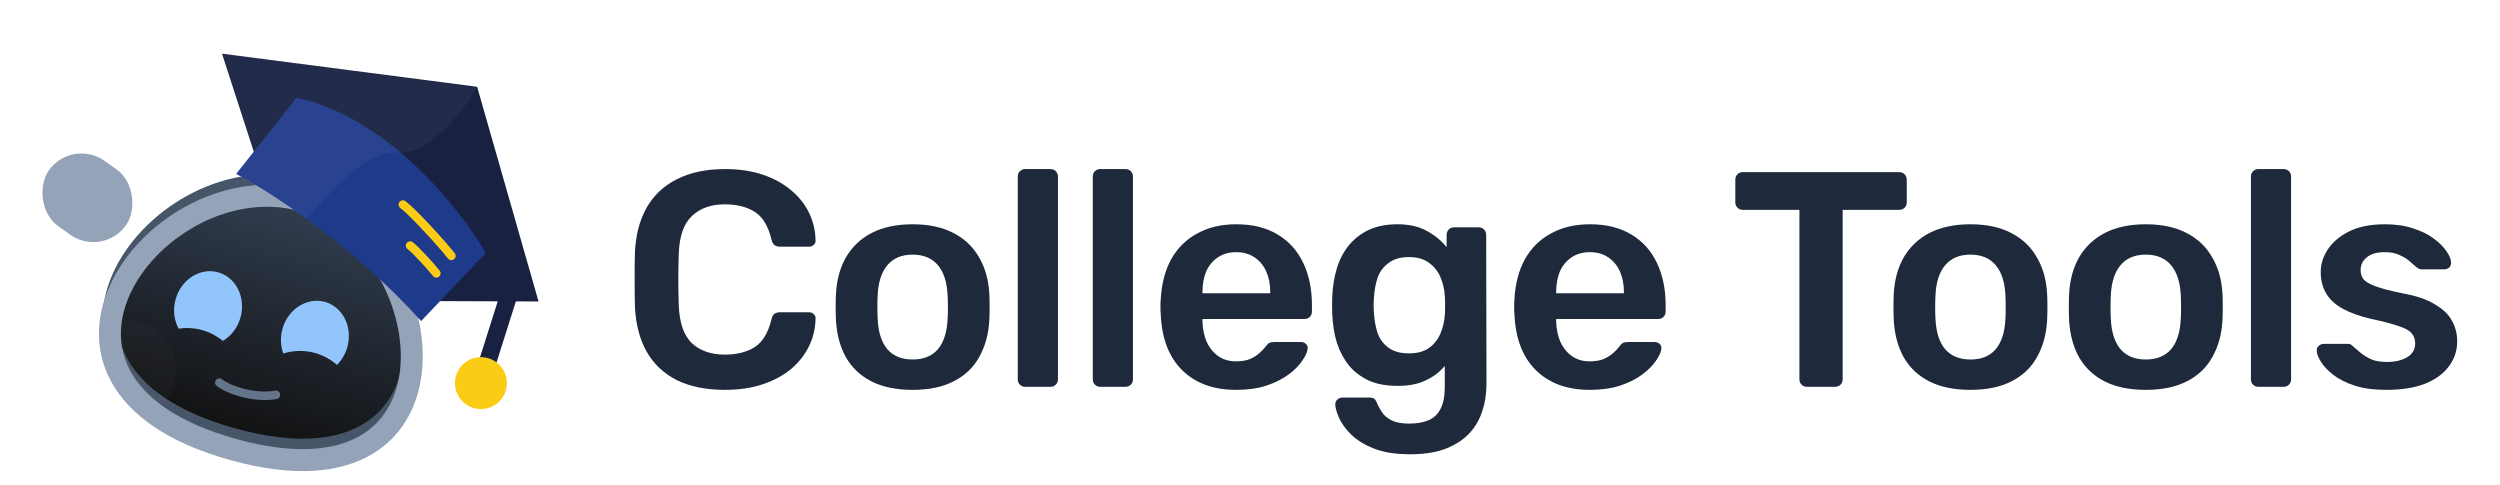
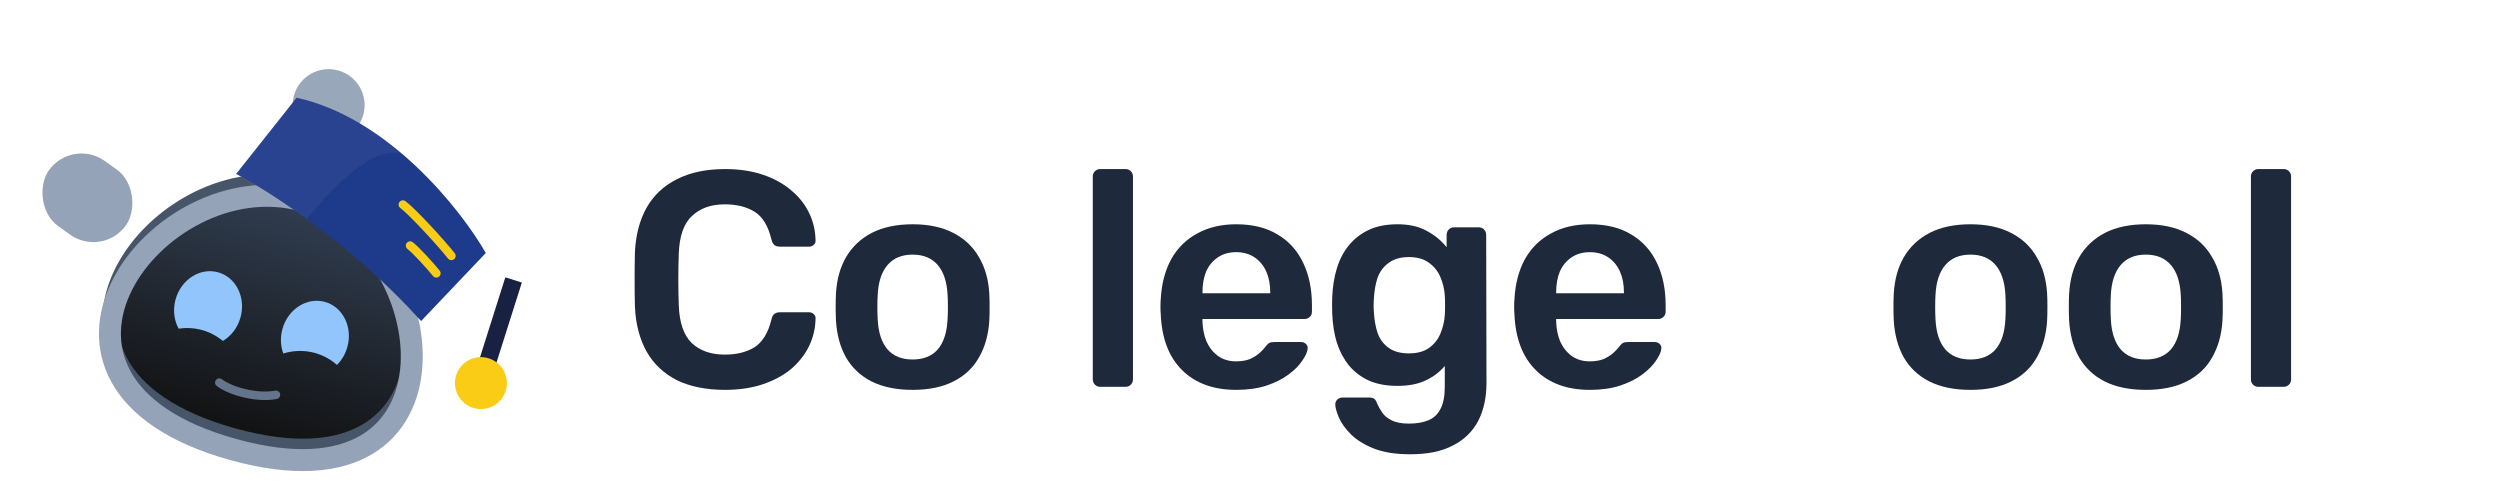
<svg xmlns="http://www.w3.org/2000/svg" width="165" height="32" viewBox="0 0 165 32" fill="none">
  <path d="M21.916 9.243L20.207 8.769L18.683 12.94L21.076 13.603L21.916 9.243Z" fill="#94A3B8" />
  <g clip-path="url(#clip0_113_13032)">
    <ellipse cx="2.375" cy="2.375" rx="2.375" ry="2.375" transform="matrix(-0.964 -0.267 -0.267 0.964 24.613 5.285)" fill="#94A3B8" />
  </g>
  <path d="M19.955 12.312C10.473 9.685 -0.717 24.281 15.401 28.747C31.52 33.213 29.121 14.852 19.955 12.312Z" fill="url(#paint0_linear_113_13032)" stroke="#475569" stroke-width="0.981" />
  <path d="M18.212 26.057C17.019 26.289 15.289 25.86 14.475 25.253" stroke="#64748B" stroke-width="0.562" stroke-linecap="round" />
-   <path fill-rule="evenodd" clip-rule="evenodd" d="M7.074 21.298C7.569 21.119 8.114 21.053 8.672 21.128C10.522 21.377 11.819 23.079 11.57 24.928C11.467 25.696 11.114 26.368 10.603 26.875C8.145 25.294 7.109 23.303 7.074 21.298Z" fill="white" fill-opacity="0.02" />
  <g filter="url(#filter0_i_113_13032)">
    <path d="M19.955 12.312C10.473 9.685 -0.717 24.281 15.401 28.747C31.52 33.213 29.121 14.852 19.955 12.312Z" stroke="#94A3B8" stroke-width="1.448" />
  </g>
  <g filter="url(#filter1_d_113_13032)">
    <path fill-rule="evenodd" clip-rule="evenodd" d="M18.698 23.332C18.517 22.843 18.484 22.276 18.64 21.713C19.005 20.398 20.259 19.597 21.443 19.925C22.627 20.253 23.291 21.585 22.926 22.9C22.796 23.369 22.553 23.772 22.241 24.082C22.155 24.007 22.064 23.934 21.969 23.866C20.987 23.154 19.773 22.996 18.698 23.332Z" fill="#93C5FD" />
  </g>
  <g filter="url(#filter2_d_113_13032)">
    <path fill-rule="evenodd" clip-rule="evenodd" d="M11.79 21.692C11.489 21.141 11.398 20.448 11.589 19.759C11.953 18.444 13.208 17.643 14.392 17.971C15.575 18.299 16.239 19.631 15.875 20.946C15.684 21.634 15.25 22.182 14.71 22.5C14.648 22.449 14.584 22.399 14.518 22.352C13.698 21.758 12.717 21.55 11.79 21.692Z" fill="#93C5FD" />
  </g>
  <path d="M33.897 18.476L32.085 24.196" stroke="#182141" stroke-width="1.143" />
  <ellipse cx="1.714" cy="1.714" rx="1.714" ry="1.714" transform="matrix(-0.953 -0.302 -0.302 0.953 33.892 24.169)" fill="#FACC15" />
-   <path d="M35.544 19.898L28.361 19.87L16.926 10.555L14.652 3.542L31.491 5.728L35.544 19.898Z" fill="#182141" />
  <path d="M32.062 16.697L27.793 21.189C23.272 16.161 17.77 12.621 15.585 11.479L19.575 6.449C25.63 7.768 30.423 13.831 32.062 16.697Z" fill="#1E3A8A" />
  <path d="M29.789 16.886C29.057 15.964 27.174 13.926 26.59 13.503" stroke="#FACC15" stroke-width="0.567" stroke-linecap="round" />
  <path d="M28.797 18.038C28.401 17.54 27.384 16.439 27.068 16.21" stroke="#FACC15" stroke-width="0.567" stroke-linecap="round" />
  <path d="M26.212 10.074C28.262 10.285 30.697 7.214 31.457 5.787L14.672 3.526L16.721 10.013L15.589 11.484L20.267 14.428C21.541 12.908 24.162 9.862 26.212 10.074Z" fill="white" fill-opacity="0.05" />
  <g filter="url(#filter3_i_113_13032)">
    <rect x="5.265" y="8.163" width="6.249" height="5.287" rx="2.643" transform="rotate(35.565 5.265 8.163)" fill="#94A3B8" />
  </g>
  <path d="M47.855 25.731C46.601 25.731 45.535 25.515 44.657 25.084C43.794 24.638 43.133 24.011 42.674 23.201C42.215 22.378 41.959 21.393 41.905 20.246C41.891 19.693 41.885 19.099 41.885 18.465C41.885 17.831 41.891 17.224 41.905 16.643C41.959 15.51 42.215 14.532 42.674 13.709C43.146 12.886 43.814 12.258 44.678 11.826C45.555 11.381 46.614 11.158 47.855 11.158C48.773 11.158 49.596 11.28 50.325 11.523C51.053 11.766 51.674 12.103 52.187 12.535C52.7 12.953 53.098 13.445 53.381 14.012C53.664 14.579 53.813 15.193 53.826 15.854C53.84 15.976 53.799 16.077 53.705 16.158C53.624 16.239 53.523 16.279 53.401 16.279H51.478C51.33 16.279 51.209 16.245 51.114 16.178C51.02 16.097 50.952 15.969 50.912 15.793C50.696 14.903 50.325 14.296 49.798 13.972C49.272 13.648 48.618 13.486 47.835 13.486C46.931 13.486 46.209 13.742 45.669 14.255C45.13 14.754 44.84 15.584 44.799 16.745C44.759 17.851 44.759 18.985 44.799 20.145C44.84 21.305 45.13 22.142 45.669 22.655C46.209 23.154 46.931 23.404 47.835 23.404C48.618 23.404 49.272 23.242 49.798 22.918C50.325 22.581 50.696 21.973 50.912 21.096C50.952 20.907 51.02 20.779 51.114 20.712C51.209 20.644 51.33 20.61 51.478 20.61H53.401C53.523 20.61 53.624 20.651 53.705 20.732C53.799 20.813 53.84 20.914 53.826 21.035C53.813 21.697 53.664 22.311 53.381 22.877C53.098 23.444 52.7 23.943 52.187 24.375C51.674 24.793 51.053 25.124 50.325 25.367C49.596 25.61 48.773 25.731 47.855 25.731Z" fill="#1E293B" />
  <path d="M60.234 25.731C59.155 25.731 58.244 25.542 57.502 25.165C56.773 24.787 56.213 24.254 55.822 23.566C55.444 22.877 55.228 22.075 55.174 21.157C55.161 20.914 55.154 20.617 55.154 20.266C55.154 19.916 55.161 19.619 55.174 19.376C55.228 18.445 55.451 17.642 55.842 16.967C56.247 16.279 56.813 15.746 57.542 15.368C58.284 14.991 59.182 14.802 60.234 14.802C61.287 14.802 62.177 14.991 62.906 15.368C63.648 15.746 64.215 16.279 64.606 16.967C65.011 17.642 65.24 18.445 65.294 19.376C65.308 19.619 65.314 19.916 65.314 20.266C65.314 20.617 65.308 20.914 65.294 21.157C65.24 22.075 65.017 22.877 64.626 23.566C64.248 24.254 63.688 24.787 62.946 25.165C62.218 25.542 61.314 25.731 60.234 25.731ZM60.234 23.727C60.949 23.727 61.502 23.505 61.894 23.059C62.285 22.601 62.501 21.933 62.541 21.056C62.555 20.853 62.562 20.59 62.562 20.266C62.562 19.942 62.555 19.679 62.541 19.477C62.501 18.613 62.285 17.952 61.894 17.494C61.502 17.035 60.949 16.805 60.234 16.805C59.519 16.805 58.966 17.035 58.574 17.494C58.183 17.952 57.967 18.613 57.927 19.477C57.913 19.679 57.907 19.942 57.907 20.266C57.907 20.59 57.913 20.853 57.927 21.056C57.967 21.933 58.183 22.601 58.574 23.059C58.966 23.505 59.519 23.727 60.234 23.727Z" fill="#1E293B" />
-   <path d="M67.658 25.529C67.523 25.529 67.408 25.482 67.314 25.387C67.219 25.293 67.172 25.178 67.172 25.043V11.644C67.172 11.509 67.219 11.395 67.314 11.3C67.408 11.206 67.523 11.158 67.658 11.158H69.338C69.473 11.158 69.588 11.206 69.682 11.3C69.776 11.395 69.824 11.509 69.824 11.644V25.043C69.824 25.178 69.776 25.293 69.682 25.387C69.588 25.482 69.473 25.529 69.338 25.529H67.658Z" fill="#1E293B" />
  <path d="M72.61 25.529C72.475 25.529 72.36 25.482 72.266 25.387C72.171 25.293 72.124 25.178 72.124 25.043V11.644C72.124 11.509 72.171 11.395 72.266 11.3C72.36 11.206 72.475 11.158 72.61 11.158H74.29C74.425 11.158 74.539 11.206 74.634 11.3C74.728 11.395 74.775 11.509 74.775 11.644V25.043C74.775 25.178 74.728 25.293 74.634 25.387C74.539 25.482 74.425 25.529 74.29 25.529H72.61Z" fill="#1E293B" />
  <path d="M81.589 25.731C80.091 25.731 78.904 25.299 78.027 24.436C77.15 23.572 76.678 22.344 76.61 20.752C76.597 20.617 76.59 20.448 76.59 20.246C76.59 20.03 76.597 19.862 76.61 19.74C76.664 18.728 76.894 17.851 77.298 17.109C77.717 16.367 78.29 15.8 79.019 15.409C79.747 15.004 80.604 14.802 81.589 14.802C82.682 14.802 83.6 15.031 84.342 15.49C85.084 15.935 85.644 16.562 86.022 17.372C86.4 18.168 86.588 19.093 86.588 20.145V20.57C86.588 20.705 86.541 20.82 86.447 20.914C86.352 21.009 86.231 21.056 86.082 21.056H79.363C79.363 21.056 79.363 21.076 79.363 21.116C79.363 21.157 79.363 21.191 79.363 21.218C79.376 21.69 79.464 22.128 79.626 22.533C79.801 22.925 80.051 23.242 80.375 23.485C80.712 23.727 81.11 23.849 81.569 23.849C81.947 23.849 82.264 23.795 82.52 23.687C82.777 23.566 82.986 23.431 83.148 23.282C83.31 23.134 83.424 23.012 83.492 22.918C83.613 22.756 83.708 22.662 83.775 22.634C83.856 22.594 83.971 22.574 84.119 22.574H85.86C85.995 22.574 86.103 22.614 86.184 22.695C86.278 22.776 86.319 22.877 86.305 22.999C86.292 23.215 86.177 23.478 85.961 23.788C85.759 24.099 85.462 24.402 85.07 24.699C84.679 24.996 84.187 25.245 83.593 25.448C83.013 25.637 82.345 25.731 81.589 25.731ZM79.363 19.356H83.836V19.295C83.836 18.769 83.748 18.31 83.573 17.919C83.397 17.527 83.141 17.217 82.804 16.988C82.466 16.758 82.061 16.643 81.589 16.643C81.117 16.643 80.712 16.758 80.375 16.988C80.037 17.217 79.781 17.527 79.606 17.919C79.444 18.31 79.363 18.769 79.363 19.295V19.356Z" fill="#1E293B" />
  <path d="M93.088 29.982C92.103 29.982 91.294 29.853 90.66 29.597C90.025 29.341 89.526 29.03 89.162 28.666C88.798 28.302 88.534 27.937 88.373 27.573C88.224 27.222 88.143 26.946 88.13 26.743C88.116 26.608 88.157 26.487 88.251 26.379C88.359 26.284 88.481 26.237 88.615 26.237H90.376C90.511 26.237 90.619 26.264 90.7 26.318C90.781 26.386 90.849 26.5 90.903 26.662C90.984 26.838 91.091 27.026 91.226 27.229C91.361 27.431 91.564 27.6 91.834 27.735C92.117 27.883 92.502 27.958 92.987 27.958C93.5 27.958 93.932 27.883 94.283 27.735C94.633 27.587 94.897 27.337 95.072 26.986C95.261 26.635 95.355 26.149 95.355 25.529V24.152C95.032 24.544 94.613 24.861 94.1 25.104C93.601 25.347 92.981 25.468 92.238 25.468C91.51 25.468 90.882 25.353 90.356 25.124C89.83 24.881 89.391 24.55 89.04 24.132C88.69 23.7 88.42 23.194 88.231 22.614C88.055 22.034 87.954 21.393 87.927 20.691C87.914 20.327 87.914 19.963 87.927 19.599C87.954 18.924 88.055 18.296 88.231 17.716C88.406 17.136 88.669 16.63 89.02 16.198C89.385 15.753 89.83 15.409 90.356 15.166C90.882 14.923 91.51 14.802 92.238 14.802C93.008 14.802 93.655 14.95 94.181 15.247C94.708 15.53 95.139 15.888 95.477 16.32V15.51C95.477 15.362 95.524 15.24 95.618 15.146C95.713 15.051 95.828 15.004 95.963 15.004H97.602C97.737 15.004 97.852 15.051 97.946 15.146C98.041 15.24 98.088 15.362 98.088 15.51L98.108 25.266C98.108 26.237 97.926 27.074 97.562 27.775C97.197 28.477 96.644 29.017 95.902 29.395C95.173 29.786 94.236 29.982 93.088 29.982ZM92.987 23.323C93.541 23.323 93.986 23.201 94.323 22.958C94.66 22.715 94.91 22.398 95.072 22.007C95.234 21.616 95.328 21.218 95.355 20.813C95.369 20.637 95.376 20.415 95.376 20.145C95.376 19.875 95.369 19.659 95.355 19.497C95.328 19.079 95.234 18.681 95.072 18.303C94.91 17.912 94.66 17.595 94.323 17.352C93.986 17.096 93.541 16.967 92.987 16.967C92.434 16.967 91.989 17.096 91.651 17.352C91.314 17.595 91.071 17.919 90.923 18.323C90.788 18.728 90.707 19.173 90.68 19.659C90.653 19.983 90.653 20.314 90.68 20.651C90.707 21.123 90.788 21.569 90.923 21.987C91.071 22.392 91.314 22.715 91.651 22.958C91.989 23.201 92.434 23.323 92.987 23.323Z" fill="#1E293B" />
  <path d="M104.933 25.731C103.435 25.731 102.248 25.299 101.371 24.436C100.494 23.572 100.022 22.344 99.954 20.752C99.941 20.617 99.934 20.448 99.934 20.246C99.934 20.03 99.941 19.862 99.954 19.74C100.008 18.728 100.238 17.851 100.642 17.109C101.061 16.367 101.634 15.8 102.363 15.409C103.091 15.004 103.948 14.802 104.933 14.802C106.026 14.802 106.944 15.031 107.686 15.49C108.428 15.935 108.988 16.562 109.366 17.372C109.744 18.168 109.932 19.093 109.932 20.145V20.57C109.932 20.705 109.885 20.82 109.791 20.914C109.696 21.009 109.575 21.056 109.426 21.056H102.707C102.707 21.056 102.707 21.076 102.707 21.116C102.707 21.157 102.707 21.191 102.707 21.218C102.72 21.69 102.808 22.128 102.97 22.533C103.145 22.925 103.395 23.242 103.719 23.485C104.056 23.727 104.454 23.849 104.913 23.849C105.291 23.849 105.608 23.795 105.864 23.687C106.121 23.566 106.33 23.431 106.492 23.282C106.654 23.134 106.768 23.012 106.836 22.918C106.957 22.756 107.052 22.662 107.119 22.634C107.2 22.594 107.315 22.574 107.463 22.574H109.204C109.339 22.574 109.447 22.614 109.528 22.695C109.622 22.776 109.663 22.877 109.649 22.999C109.636 23.215 109.521 23.478 109.305 23.788C109.103 24.099 108.806 24.402 108.414 24.699C108.023 24.996 107.531 25.245 106.937 25.448C106.357 25.637 105.689 25.731 104.933 25.731ZM102.707 19.356H107.18V19.295C107.18 18.769 107.092 18.31 106.917 17.919C106.741 17.527 106.485 17.217 106.148 16.988C105.81 16.758 105.405 16.643 104.933 16.643C104.461 16.643 104.056 16.758 103.719 16.988C103.381 17.217 103.125 17.527 102.95 17.919C102.788 18.31 102.707 18.769 102.707 19.295V19.356Z" fill="#1E293B" />
-   <path d="M119.248 25.529C119.113 25.529 118.998 25.482 118.904 25.387C118.809 25.293 118.762 25.178 118.762 25.043V13.85H115.018C114.883 13.85 114.768 13.803 114.674 13.709C114.579 13.614 114.532 13.499 114.532 13.364V11.867C114.532 11.718 114.579 11.597 114.674 11.502C114.768 11.408 114.883 11.361 115.018 11.361H125.34C125.489 11.361 125.61 11.408 125.704 11.502C125.799 11.597 125.846 11.718 125.846 11.867V13.364C125.846 13.499 125.799 13.614 125.704 13.709C125.61 13.803 125.489 13.85 125.34 13.85H121.616V25.043C121.616 25.178 121.569 25.293 121.474 25.387C121.38 25.482 121.258 25.529 121.11 25.529H119.248Z" fill="#1E293B" />
  <path d="M130.049 25.731C128.97 25.731 128.059 25.542 127.317 25.165C126.588 24.787 126.028 24.254 125.637 23.566C125.259 22.877 125.043 22.075 124.989 21.157C124.976 20.914 124.969 20.617 124.969 20.266C124.969 19.916 124.976 19.619 124.989 19.376C125.043 18.445 125.266 17.642 125.657 16.967C126.062 16.279 126.629 15.746 127.358 15.368C128.1 14.991 128.997 14.802 130.049 14.802C131.102 14.802 131.992 14.991 132.721 15.368C133.463 15.746 134.03 16.279 134.421 16.967C134.826 17.642 135.055 18.445 135.109 19.376C135.123 19.619 135.13 19.916 135.13 20.266C135.13 20.617 135.123 20.914 135.109 21.157C135.055 22.075 134.833 22.877 134.442 23.566C134.064 24.254 133.504 24.787 132.762 25.165C132.033 25.542 131.129 25.731 130.049 25.731ZM130.049 23.727C130.765 23.727 131.318 23.505 131.709 23.059C132.1 22.601 132.316 21.933 132.357 21.056C132.37 20.853 132.377 20.59 132.377 20.266C132.377 19.942 132.37 19.679 132.357 19.477C132.316 18.613 132.1 17.952 131.709 17.494C131.318 17.035 130.765 16.805 130.049 16.805C129.334 16.805 128.781 17.035 128.39 17.494C127.998 17.952 127.783 18.613 127.742 19.477C127.729 19.679 127.722 19.942 127.722 20.266C127.722 20.59 127.729 20.853 127.742 21.056C127.783 21.933 127.998 22.601 128.39 23.059C128.781 23.505 129.334 23.727 130.049 23.727Z" fill="#1E293B" />
  <path d="M141.623 25.731C140.543 25.731 139.632 25.542 138.89 25.165C138.162 24.787 137.602 24.254 137.21 23.566C136.832 22.877 136.617 22.075 136.563 21.157C136.549 20.914 136.542 20.617 136.542 20.266C136.542 19.916 136.549 19.619 136.563 19.376C136.617 18.445 136.839 17.642 137.231 16.967C137.635 16.279 138.202 15.746 138.931 15.368C139.673 14.991 140.57 14.802 141.623 14.802C142.675 14.802 143.566 14.991 144.294 15.368C145.036 15.746 145.603 16.279 145.994 16.967C146.399 17.642 146.629 18.445 146.683 19.376C146.696 19.619 146.703 19.916 146.703 20.266C146.703 20.617 146.696 20.914 146.683 21.157C146.629 22.075 146.406 22.877 146.015 23.566C145.637 24.254 145.077 24.787 144.335 25.165C143.606 25.542 142.702 25.731 141.623 25.731ZM141.623 23.727C142.338 23.727 142.891 23.505 143.282 23.059C143.674 22.601 143.889 21.933 143.93 21.056C143.943 20.853 143.95 20.59 143.95 20.266C143.95 19.942 143.943 19.679 143.93 19.477C143.889 18.613 143.674 17.952 143.282 17.494C142.891 17.035 142.338 16.805 141.623 16.805C140.907 16.805 140.354 17.035 139.963 17.494C139.572 17.952 139.356 18.613 139.315 19.477C139.302 19.679 139.295 19.942 139.295 20.266C139.295 20.59 139.302 20.853 139.315 21.056C139.356 21.933 139.572 22.601 139.963 23.059C140.354 23.505 140.907 23.727 141.623 23.727Z" fill="#1E293B" />
  <path d="M149.047 25.529C148.912 25.529 148.797 25.482 148.703 25.387C148.608 25.293 148.561 25.178 148.561 25.043V11.644C148.561 11.509 148.608 11.395 148.703 11.3C148.797 11.206 148.912 11.158 149.047 11.158H150.727C150.861 11.158 150.976 11.206 151.071 11.3C151.165 11.395 151.212 11.509 151.212 11.644V25.043C151.212 25.178 151.165 25.293 151.071 25.387C150.976 25.482 150.861 25.529 150.727 25.529H149.047Z" fill="#1E293B" />
-   <path d="M157.48 25.731C156.67 25.731 155.975 25.637 155.395 25.448C154.828 25.259 154.363 25.023 153.998 24.739C153.634 24.456 153.364 24.173 153.189 23.889C153.013 23.606 152.919 23.37 152.905 23.181C152.892 23.032 152.932 22.918 153.027 22.837C153.135 22.742 153.249 22.695 153.371 22.695H154.97C155.024 22.695 155.071 22.702 155.111 22.715C155.152 22.729 155.206 22.769 155.273 22.837C155.449 22.985 155.631 23.14 155.82 23.302C156.022 23.464 156.258 23.606 156.528 23.727C156.798 23.835 157.135 23.889 157.54 23.889C158.067 23.889 158.505 23.788 158.856 23.586C159.22 23.37 159.402 23.066 159.402 22.675C159.402 22.392 159.321 22.162 159.159 21.987C159.011 21.811 158.728 21.656 158.309 21.521C157.891 21.373 157.297 21.218 156.528 21.056C155.773 20.88 155.145 20.658 154.646 20.388C154.147 20.118 153.776 19.781 153.533 19.376C153.29 18.971 153.168 18.499 153.168 17.959C153.168 17.433 153.324 16.933 153.634 16.461C153.958 15.976 154.43 15.578 155.051 15.267C155.685 14.957 156.468 14.802 157.399 14.802C158.127 14.802 158.761 14.896 159.301 15.085C159.841 15.26 160.286 15.483 160.637 15.753C161.001 16.023 161.278 16.299 161.467 16.583C161.656 16.853 161.757 17.089 161.77 17.291C161.784 17.439 161.743 17.561 161.649 17.655C161.555 17.736 161.447 17.777 161.325 17.777H159.827C159.76 17.777 159.699 17.763 159.645 17.736C159.591 17.709 159.537 17.676 159.483 17.635C159.335 17.5 159.173 17.359 158.998 17.21C158.822 17.062 158.606 16.933 158.35 16.826C158.107 16.704 157.783 16.643 157.378 16.643C156.866 16.643 156.474 16.758 156.204 16.988C155.935 17.203 155.8 17.48 155.8 17.817C155.8 18.047 155.86 18.249 155.982 18.424C156.117 18.587 156.38 18.742 156.771 18.89C157.162 19.038 157.756 19.194 158.552 19.356C159.456 19.517 160.171 19.76 160.698 20.084C161.237 20.395 161.615 20.759 161.831 21.177C162.061 21.582 162.175 22.034 162.175 22.533C162.175 23.14 161.993 23.687 161.629 24.173C161.278 24.659 160.752 25.043 160.05 25.326C159.362 25.596 158.505 25.731 157.48 25.731Z" fill="#1E293B" />
  <defs>
    <filter id="filter0_i_113_13032" x="6.531" y="11.274" width="21.37" height="19.817" filterUnits="userSpaceOnUse" color-interpolation-filters="sRGB">
      <feFlood flood-opacity="0" result="BackgroundImageFix" />
      <feBlend mode="normal" in="SourceGraphic" in2="BackgroundImageFix" result="shape" />
      <feColorMatrix in="SourceAlpha" type="matrix" values="0 0 0 0 0 0 0 0 0 0 0 0 0 0 0 0 0 0 127 0" result="hardAlpha" />
      <feOffset dy="0.924" />
      <feGaussianBlur stdDeviation="0.924" />
      <feComposite in2="hardAlpha" operator="arithmetic" k2="-1" k3="1" />
      <feColorMatrix type="matrix" values="0 0 0 0 1 0 0 0 0 1 0 0 0 0 1 0 0 0 0.25 0" />
      <feBlend mode="normal" in2="shape" result="effect1_innerShadow_113_13032" />
    </filter>
    <filter id="filter1_d_113_13032" x="16.931" y="18.242" width="7.704" height="7.449" filterUnits="userSpaceOnUse" color-interpolation-filters="sRGB">
      <feFlood flood-opacity="0" result="BackgroundImageFix" />
      <feColorMatrix in="SourceAlpha" type="matrix" values="0 0 0 0 0 0 0 0 0 0 0 0 0 0 0 0 0 0 127 0" result="hardAlpha" />
      <feOffset />
      <feGaussianBlur stdDeviation="0.805" />
      <feComposite in2="hardAlpha" operator="out" />
      <feColorMatrix type="matrix" values="0 0 0 0 0.576 0 0 0 0 0.773 0 0 0 0 0.992 0 0 0 0.4 0" />
      <feBlend mode="normal" in2="BackgroundImageFix" result="effect1_dropShadow_113_13032" />
      <feBlend mode="normal" in="SourceGraphic" in2="effect1_dropShadow_113_13032" result="shape" />
    </filter>
    <filter id="filter2_d_113_13032" x="9.88" y="16.289" width="7.704" height="7.821" filterUnits="userSpaceOnUse" color-interpolation-filters="sRGB">
      <feFlood flood-opacity="0" result="BackgroundImageFix" />
      <feColorMatrix in="SourceAlpha" type="matrix" values="0 0 0 0 0 0 0 0 0 0 0 0 0 0 0 0 0 0 127 0" result="hardAlpha" />
      <feOffset />
      <feGaussianBlur stdDeviation="0.805" />
      <feComposite in2="hardAlpha" operator="out" />
      <feColorMatrix type="matrix" values="0 0 0 0 0.576 0 0 0 0 0.773 0 0 0 0 0.992 0 0 0 0.4 0" />
      <feBlend mode="normal" in2="BackgroundImageFix" result="effect1_dropShadow_113_13032" />
      <feBlend mode="normal" in="SourceGraphic" in2="effect1_dropShadow_113_13032" result="shape" />
    </filter>
    <filter id="filter3_i_113_13032" x="1.69" y="8.163" width="8.658" height="8.859" filterUnits="userSpaceOnUse" color-interpolation-filters="sRGB">
      <feFlood flood-opacity="0" result="BackgroundImageFix" />
      <feBlend mode="normal" in="SourceGraphic" in2="BackgroundImageFix" result="shape" />
      <feColorMatrix in="SourceAlpha" type="matrix" values="0 0 0 0 0 0 0 0 0 0 0 0 0 0 0 0 0 0 127 0" result="hardAlpha" />
      <feOffset dx="-0.5" dy="0.924" />
      <feGaussianBlur stdDeviation="0.924" />
      <feComposite in2="hardAlpha" operator="arithmetic" k2="-1" k3="1" />
      <feColorMatrix type="matrix" values="0 0 0 0 1 0 0 0 0 1 0 0 0 0 1 0 0 0 0.2 0" />
      <feBlend mode="normal" in2="shape" result="effect1_innerShadow_113_13032" />
    </filter>
    <linearGradient id="paint0_linear_113_13032" x1="15.351" y1="28.733" x2="19.904" y2="12.299" gradientUnits="userSpaceOnUse">
      <stop stop-color="#111111" />
      <stop offset="1" stop-color="#334155" />
    </linearGradient>
    <clipPath id="clip0_113_13032">
      <path d="M23.979 7.574C24.329 6.309 23.588 5.001 22.324 4.651C21.06 4.3 19.752 5.041 19.401 6.305C19.051 7.569 19.792 8.878 21.056 9.228C22.32 9.579 23.629 8.838 23.979 7.574Z" fill="white" />
    </clipPath>
  </defs>
</svg>